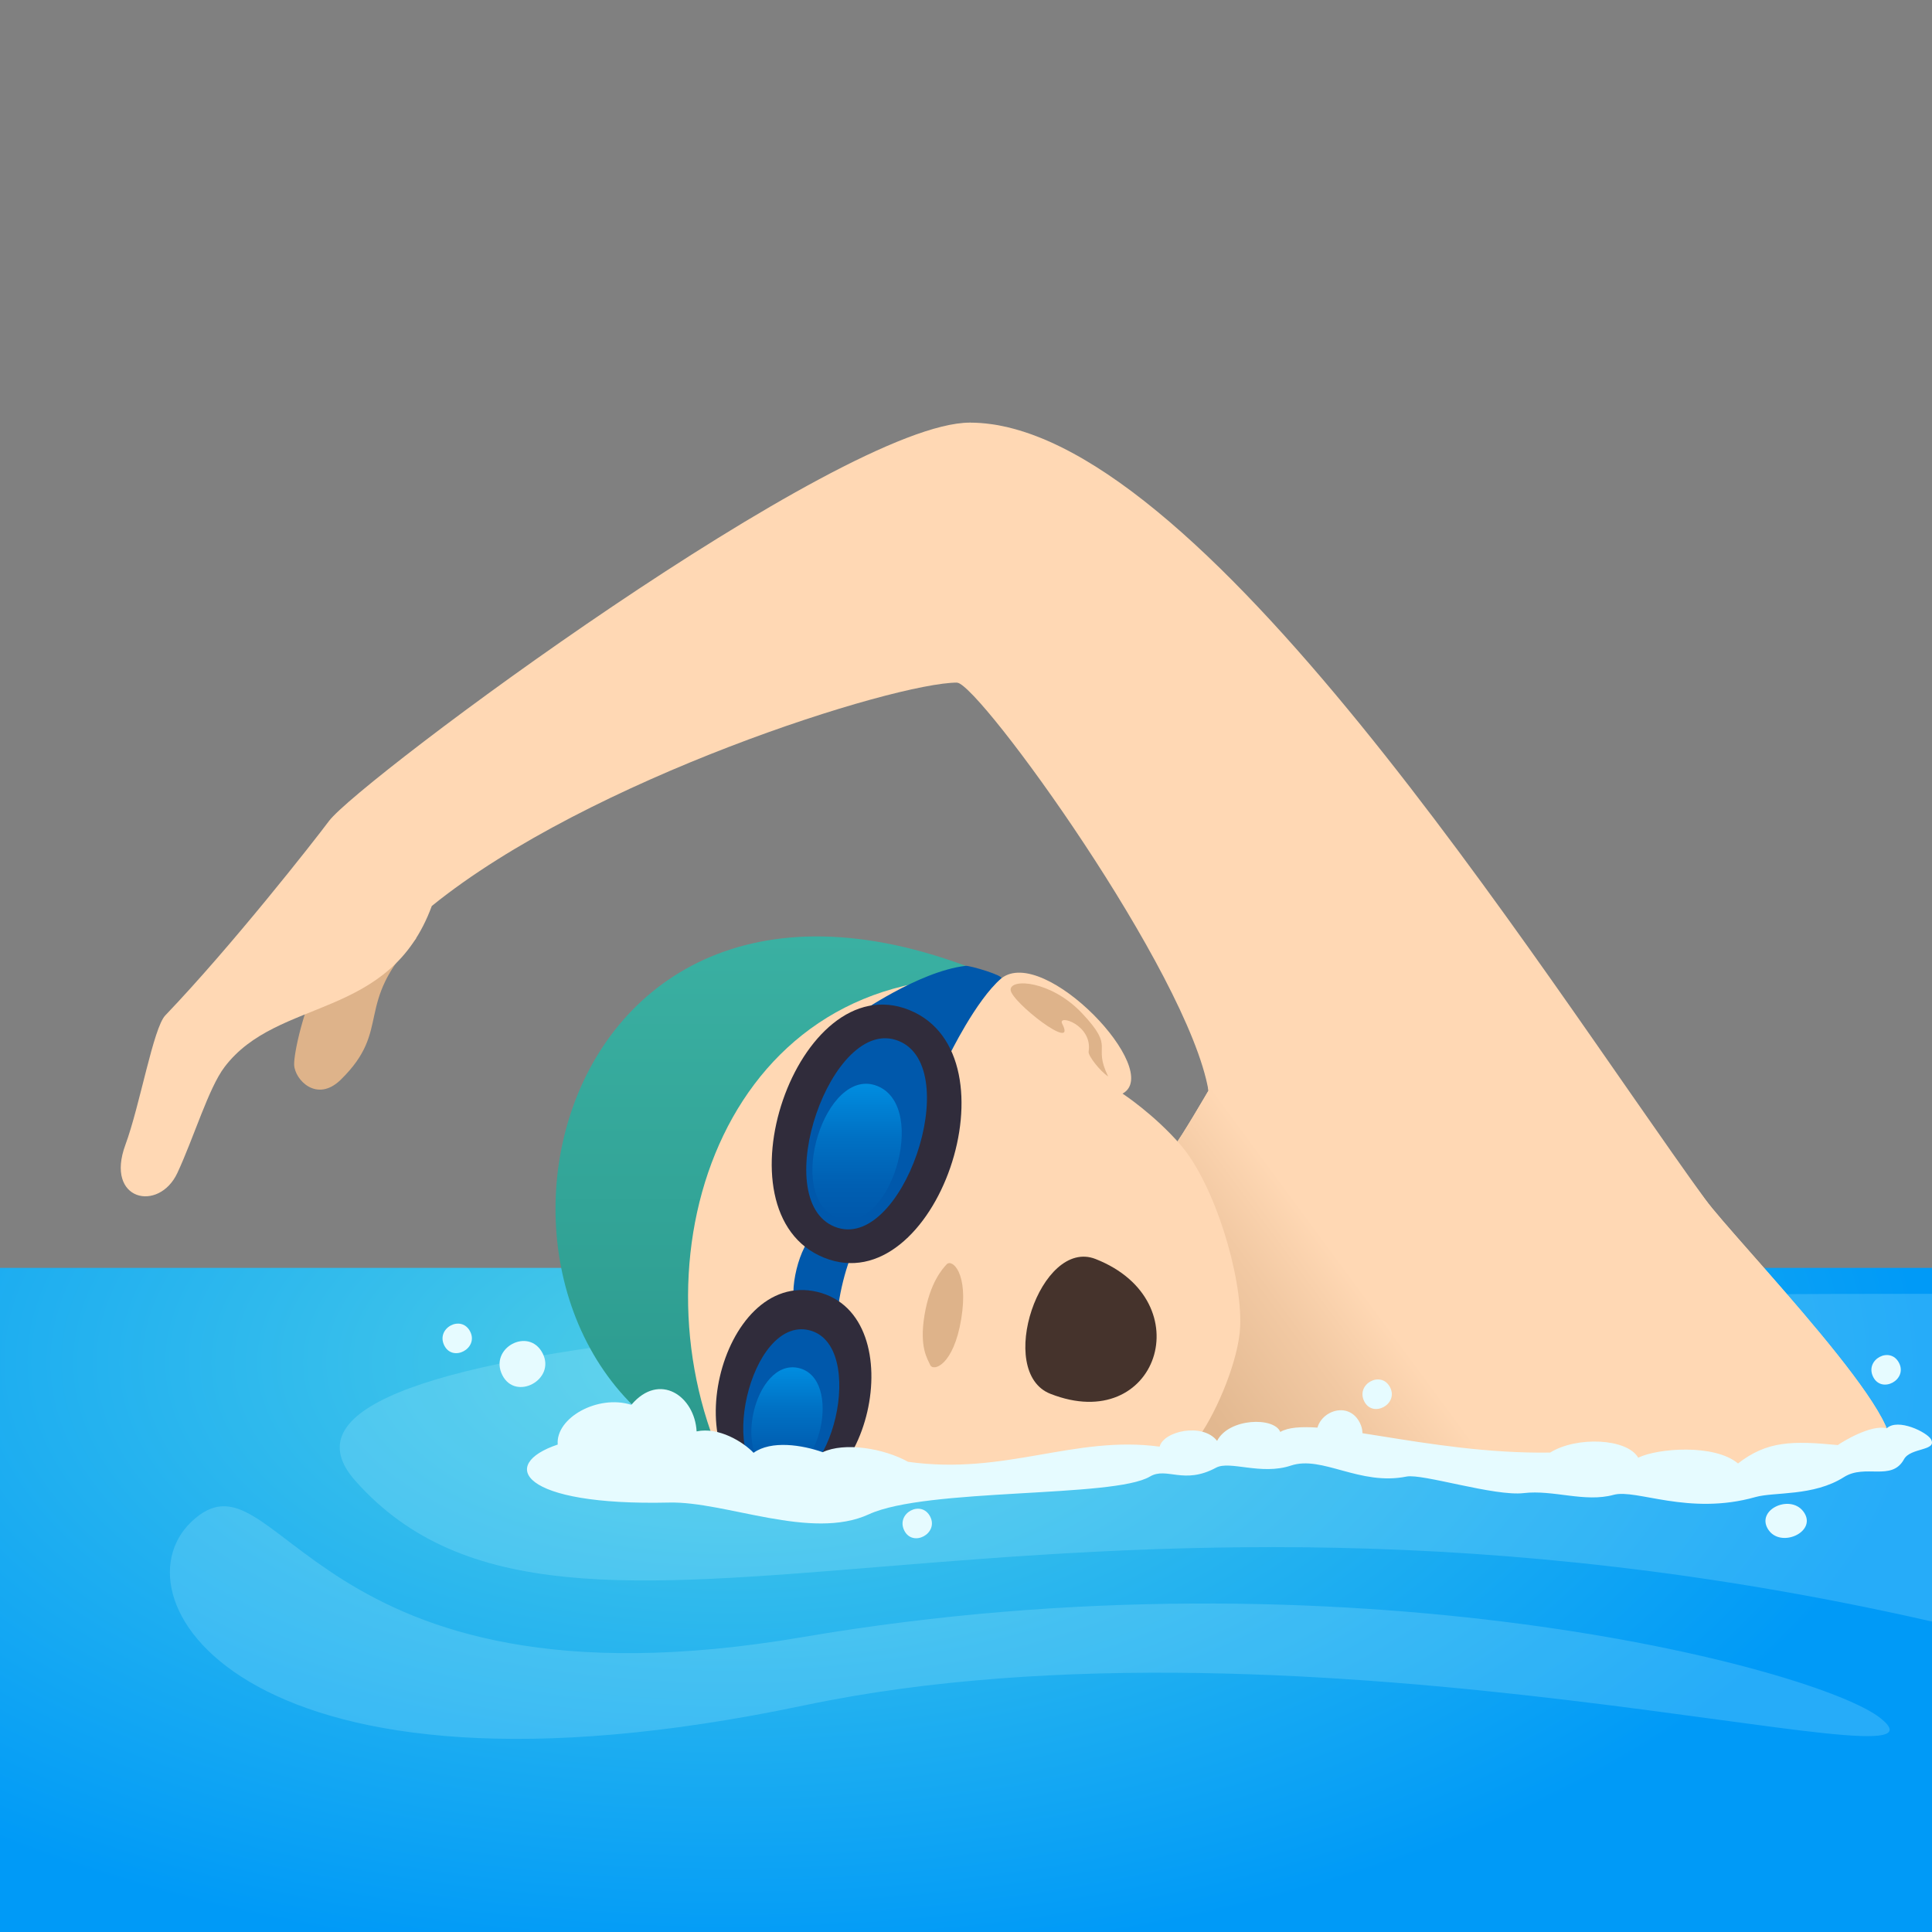
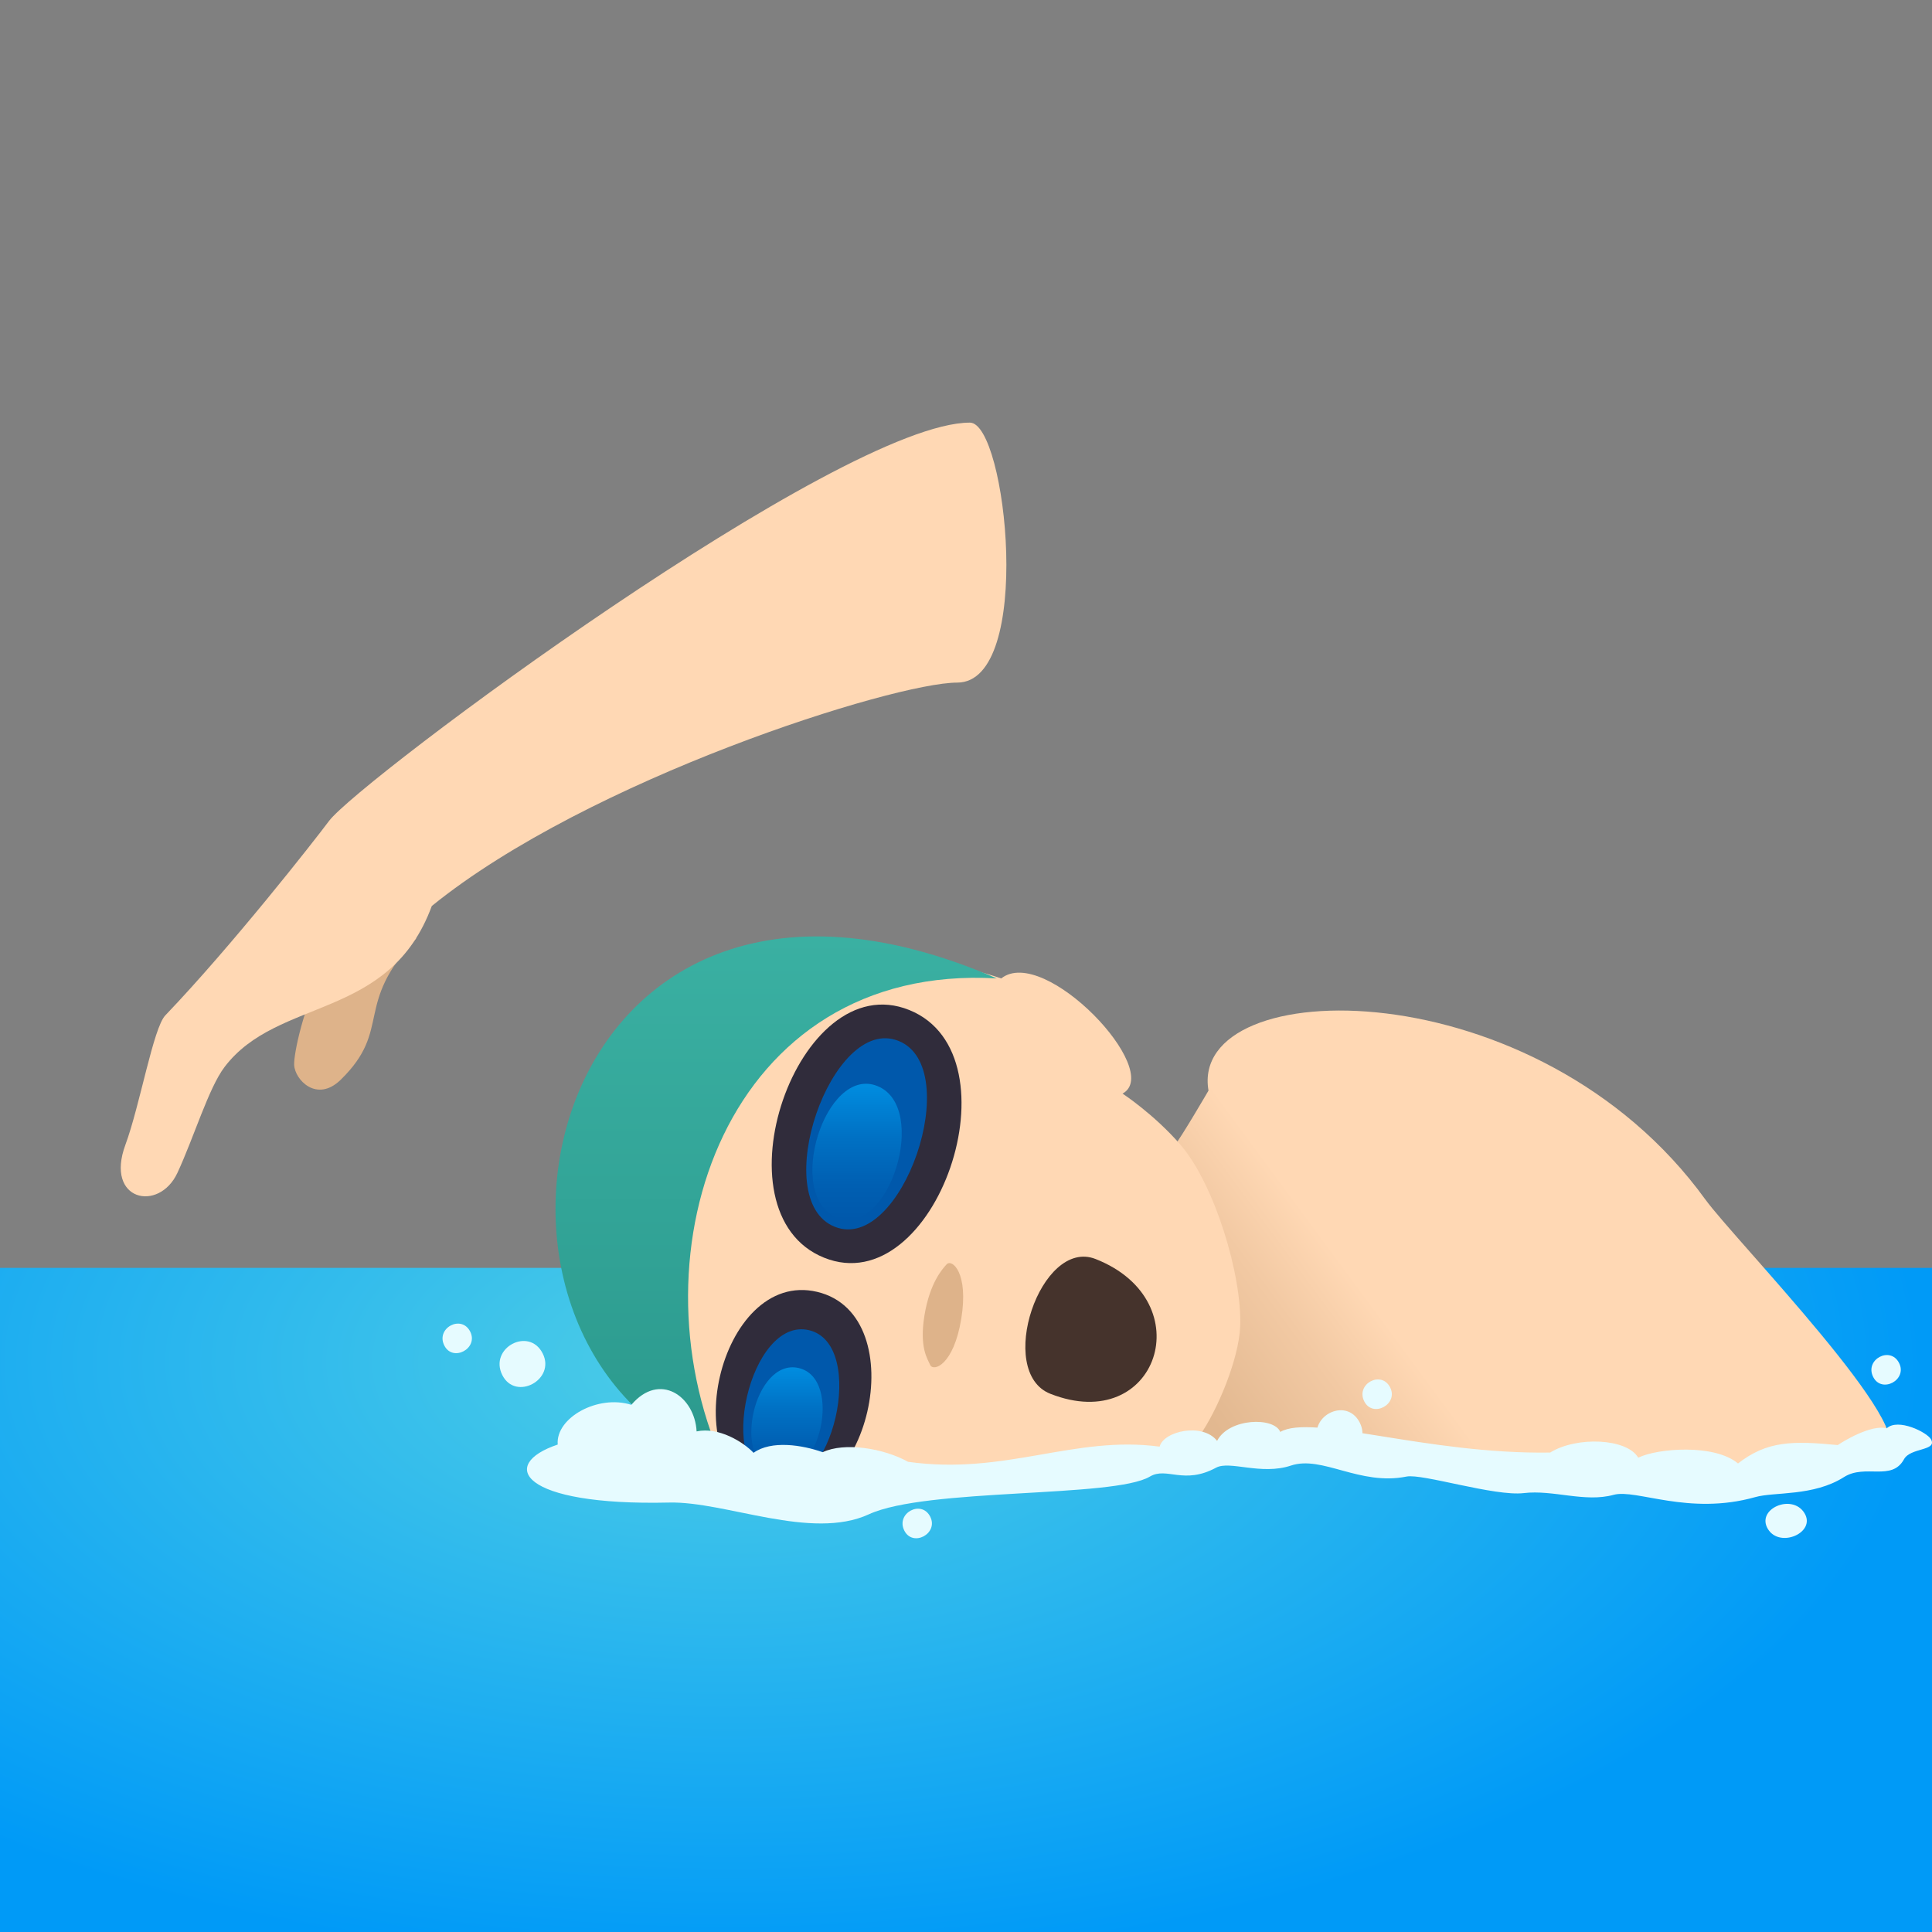
<svg xmlns="http://www.w3.org/2000/svg" xml:space="preserve" style="enable-background:new 0 0 64 64" viewBox="0 0 64 64">
  <rect x="0" y="0" width="64" height="64" fill="#808080" stroke="none" />
  <radialGradient id="a" cx="24.133" cy="35.04" r="39.604" gradientTransform="matrix(1 0 0 .506 0 27.401)" gradientUnits="userSpaceOnUse">
    <stop offset="0" style="stop-color:#4ecee6" />
    <stop offset="1" style="stop-color:#009af7" />
  </radialGradient>
  <path d="M64 42H0v22h64V42z" style="fill:url(#a)" />
-   <path d="M64 42.859c-35.507 0-56.328 1.561-52.236 6.187 7.158 8.093 22.524-2.088 52.236 4.67V42.858z" style="opacity:.2;fill:#c2f8ff" />
-   <path d="M26.624 56.496c16.824-3.54 38.801 2.928 35.673.423-2.066-1.654-17.666-5.767-35.716-2.687-16.479 2.813-17.336-6.59-20.244-3.818-2.667 2.543 1.783 9.976 20.287 6.082z" style="opacity:.2;fill:#c2f8ff" />
-   <path d="M56.496 39.74C50.922 32.028 39.655 14 32.129 14l-.42 8.612c.772.103 7.649 9.596 8.324 13.516 0 0-.938 1.61-1.136 1.832-1.397 1.56-1.067 8.865-.741 9.817.185.54 2.273-.2 4.208-.2 7.11 0 14.402 2.996 20.073.5 1.3-.573-5-7.037-5.941-8.338z" style="fill:#ffd8b4" />
  <linearGradient id="b" x1="39.555" x2="49.244" y1="50.126" y2="42.976" gradientUnits="userSpaceOnUse">
    <stop offset="0" style="stop-color:#deb38a" />
    <stop offset=".217" style="stop-color:#e3b991" />
    <stop offset=".524" style="stop-color:#f2c9a3" />
    <stop offset=".737" style="stop-color:#ffd8b4" />
  </linearGradient>
  <path d="M56.496 39.74c-5.574-7.711-17.139-7.532-16.463-3.613 0 0-.937 1.61-1.136 1.832-1.397 1.56-1.067 8.866-.741 9.818.185.54 2.273-.2 4.208-.2 7.11 0 14.402 2.996 20.073.5 1.3-.573-5-7.036-5.941-8.338z" style="fill:url(#b)" />
  <path d="M39.108 37.925c-.882-1.018-1.923-1.698-1.923-1.698 1.38-.748-2.596-4.943-4.018-3.815-9.364-3.224-17.033 9.19-9.229 16.012 1.173.382 13.219 1.207 15.794-.854.602-.858 1.302-2.543 1.35-3.617.073-1.7-.855-4.734-1.974-6.028z" style="fill:#ffd8b4" />
  <path d="M31.36 41.881c-.142.154-.557.61-.735 1.687-.177 1.075.102 1.445.187 1.645.102.236.776.02 1.03-1.52s-.31-1.998-.481-1.812z" style="fill:#deb38a" />
  <linearGradient id="c" x1="25.712" x2="25.712" y1="48.424" y2="31.02" gradientUnits="userSpaceOnUse">
    <stop offset="0" style="stop-color:#2b998d" />
    <stop offset="1" style="stop-color:#3ab0a2" />
  </linearGradient>
  <path d="M33.021 32.411c-15.29-6.632-19.046 12.413-9.083 16.013-3.098-6.973.14-16.536 9.083-16.013z" style="fill:url(#c)" />
-   <path d="M33.167 32.412c-.844.726-1.732 2.567-1.732 2.567s-1.152-1.068-3.044-1.367c0 0 2.035-1.434 3.597-1.617.137-.015 1.285.326 1.179.417zm-5.416 11.374c-.063-.607.332-2.142.62-2.523.225-.295-1.06-.586-1.365-.394-.521.327-.922 1.958-.62 2.523.177.33 1.405.774 1.365.394z" style="fill:#0058ab" />
  <path d="M30.12 33.458c3.695 1.49.872 9.695-2.823 8.204-3.697-1.492-.874-9.696 2.823-8.204z" style="fill:#302c3b" />
  <path d="M29.767 34.482c2.218.895.1 7.05-2.118 6.155-2.22-.896-.101-7.05 2.118-6.155z" style="fill:#0058ab" />
  <linearGradient id="d" x1="28.391" x2="28.391" y1="40.4" y2="35.901" gradientUnits="userSpaceOnUse">
    <stop offset="0" style="stop-color:#0058ab" />
    <stop offset=".254" style="stop-color:#005fb2" />
    <stop offset=".625" style="stop-color:#0072c5" />
    <stop offset="1" style="stop-color:#008de0" />
  </linearGradient>
  <path d="M29.066 35.977c1.732.699.385 5.047-1.348 4.348-1.734-.7-.387-5.048 1.348-4.348z" style="fill:url(#d)" />
  <path d="M25.506 49.575c3.255.776 4.821-6.003 1.566-6.78-3.256-.776-4.822 6.004-1.566 6.78z" style="fill:#302c3b" />
  <path d="M25.625 49.15c1.954.466 3.129-4.62 1.175-5.086-1.955-.467-3.13 4.62-1.175 5.086z" style="fill:#0058ab" />
  <linearGradient id="e" x1="26.07" x2="26.07" y1="48.806" y2="45.294" gradientUnits="userSpaceOnUse">
    <stop offset="0" style="stop-color:#0058ab" />
    <stop offset=".254" style="stop-color:#005fb2" />
    <stop offset=".625" style="stop-color:#0072c5" />
    <stop offset="1" style="stop-color:#008de0" />
  </linearGradient>
  <path d="M25.68 48.78c1.475.352 2.257-3.11.782-3.461-1.477-.352-2.26 3.11-.783 3.462z" style="fill:url(#e)" />
  <path d="M34.794 46.171c-1.824-.719-.324-5.183 1.5-4.464 3.54 1.395 2.039 5.859-1.5 4.464z" style="fill:#45332c" />
-   <path d="M33.478 32.79c.012.392 2.223 2.11 1.71 1.126-.177-.34 1.019.032.874.924-.022.132.388.655.648.818-.538-1.084.266-.892-.865-2.092-1.02-1.081-2.379-1.169-2.367-.776z" style="fill:#deb38a" />
+   <path d="M33.478 32.79z" style="fill:#deb38a" />
  <path d="M23.076 47.417c.729-.156 1.545.348 1.887.709.586-.422 1.613-.261 2.289-.02.72-.34 2.018-.132 2.828.318 3.221.455 5.5-.884 8.334-.502.135-.522 1.432-.8 1.904-.191.388-.759 1.89-.8 2.093-.296 1.04-.609 4.84.747 8.94.683.876-.544 2.546-.474 2.917.17.64-.314 2.524-.464 3.306.191.961-.748 1.804-.755 3.306-.609.129-.094 1.096-.696 1.619-.554.371-.35 1.339.13 1.468.363.216.39-.68.269-.894.66-.407.745-1.285.144-1.99.592-1.013.644-2.305.483-2.936.662-2.208.624-3.947-.279-4.692-.075-.962.263-1.992-.174-2.981-.057-.963.114-3.36-.653-3.881-.548-1.552.313-2.793-.71-3.829-.364-.992.33-2.025-.176-2.48.07-1.076.58-1.633-.039-2.192.294-1.198.714-7.388.367-9.31 1.25-1.908.878-4.743-.432-6.613-.389-4.942.115-5.668-1.26-3.694-1.921-.073-.888 1.332-1.667 2.439-1.316.934-1.103 2.1-.287 2.162.88zm-6.435-1.863c-.454-.897.881-1.618 1.336-.72.44.868-.896 1.589-1.336.72z" style="fill:#e6fbff" />
  <path d="M43.71 47.848c-.455-.897.88-1.618 1.335-.72.44.869-.895 1.59-1.336.72zm18.342-2.234c-.291-.576.566-1.038.858-.462.283.558-.575 1.02-.858.462zm-3.485 5.041c-.411-.664.796-1.197 1.207-.533.398.643-.81 1.177-1.207.533zm-13.374-4.232c-.292-.576.566-1.039.857-.463.283.558-.574 1.02-.857.463zm-15.236 4.281c-.291-.576.566-1.038.858-.462.283.558-.575 1.02-.858.462zm-15.238-6.131c-.292-.576.565-1.038.857-.462.283.558-.575 1.02-.857.462z" style="fill:#e6fbff" />
  <path d="M9.744 35.273c.02.497.752 1.268 1.544.494 1.722-1.686.41-2.47 2.5-4.677-2.763-2.165-4.075 3.481-4.044 4.183z" style="fill:#deb38a" />
  <path d="M10.899 27.196c-.517.691-3.22 4.138-5.423 6.44-.398.413-.838 2.976-1.322 4.287-.687 1.86 1.112 2.245 1.723.93.548-1.179 1.033-2.81 1.56-3.505 1.77-2.337 5.465-1.528 6.867-5.336 5.205-4.216 15.317-7.4 17.405-7.4 2.55 0 1.637-8.612.42-8.612-4.295 0-20.224 11.853-21.23 13.196z" style="fill:#ffd8b4" />
</svg>